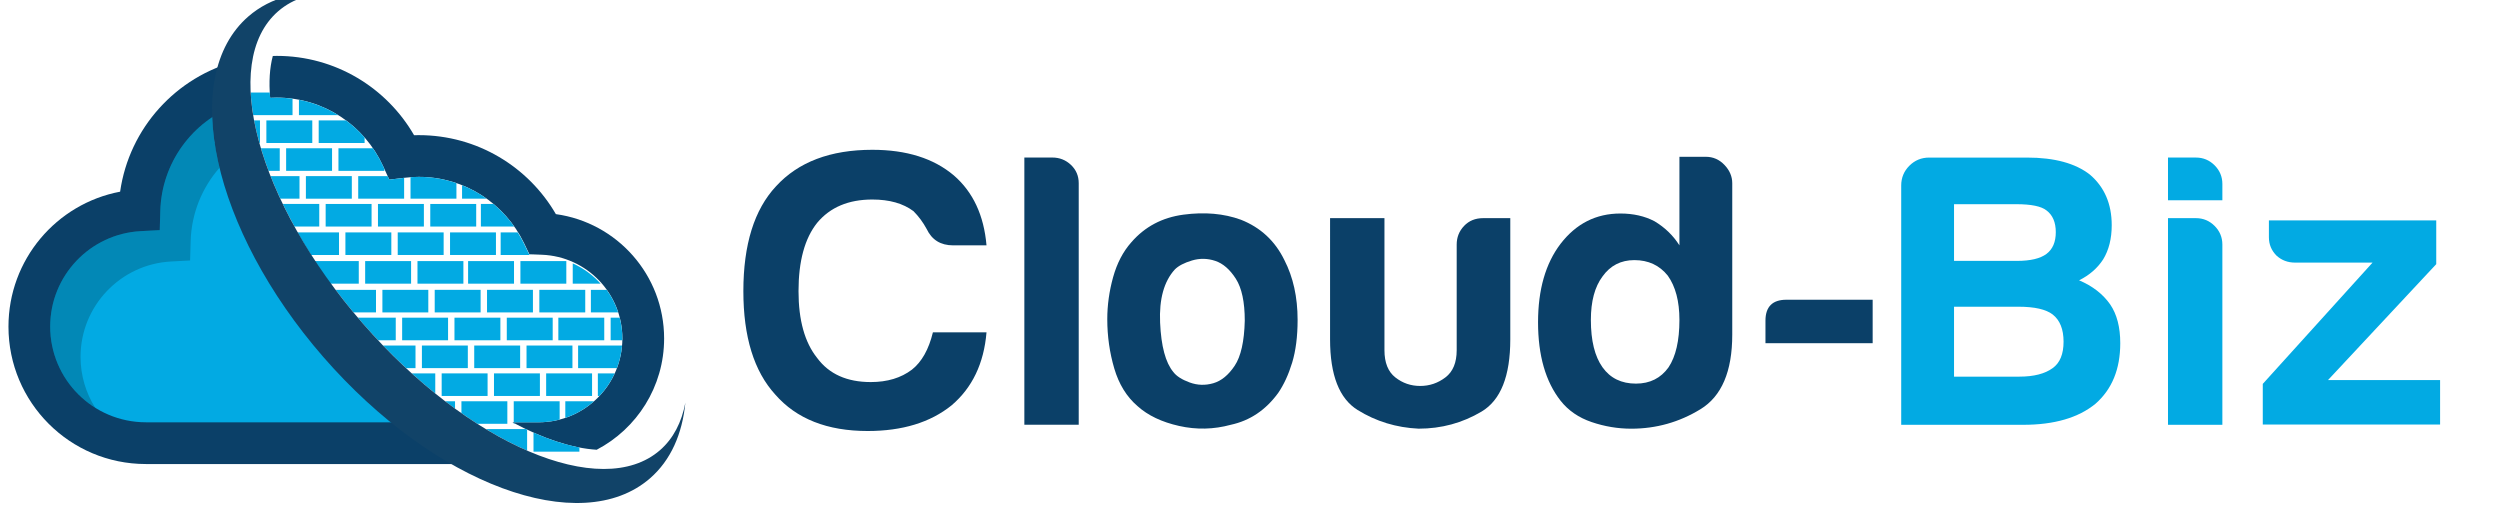
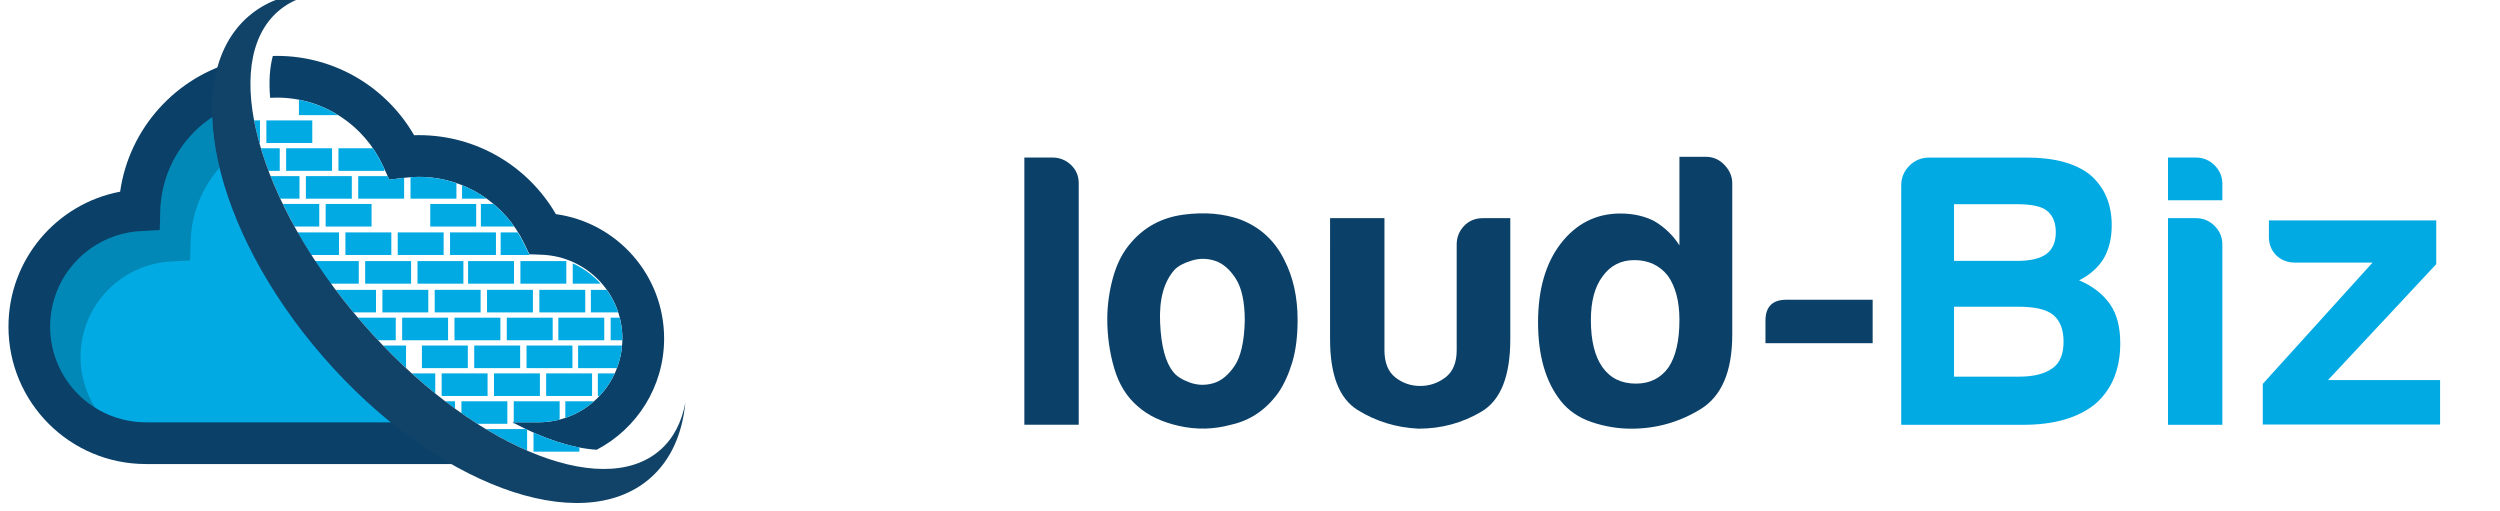
<svg xmlns="http://www.w3.org/2000/svg" xmlns:ns1="http://sodipodi.sourceforge.net/DTD/sodipodi-0.dtd" xmlns:ns2="http://www.inkscape.org/namespaces/inkscape" version="1.1" id="svg10" xml:space="preserve" width="58.43mm" height="11.938mm" viewBox="0 0 220.837 45.12" ns1:docname="d-code-logo-dark.svg" ns2:version="1.0.2 (e86c870879, 2021-01-15)" ns2:export-filename="/root/bitmap.png" ns2:export-xdpi="96" ns2:export-ydpi="96">
  <defs id="defs14">
    <clipPath clipPathUnits="userSpaceOnUse" id="clipPath110">
      <path d="m 7143.82,7241.33 h 32.07 v -55.01 h -32.07 z" id="path108" ns2:connector-curvature="0" />
    </clipPath>
  </defs>
  <ns1:namedview pagecolor="#ffffff" bordercolor="#666666" borderopacity="1" objecttolerance="10" gridtolerance="10" guidetolerance="10" ns2:pageopacity="0" ns2:pageshadow="2" ns2:window-width="1280" ns2:window-height="960" id="namedview12" showgrid="false" ns2:zoom="3.3896931" ns2:cx="244.37441" ns2:cy="88.421801" ns2:window-x="0" ns2:window-y="0" ns2:window-maximized="1" ns2:current-layer="g18" ns2:document-rotation="0" units="mm" fit-margin-top="0" fit-margin-left="0" fit-margin-right="0" fit-margin-bottom="0" />
  <g id="g18" ns2:groupmode="layer" ns2:label="Cloud-Bricks.net" transform="matrix(1.333,0,0,-1.333,-9415.593,9755.137)">
    <g id="g239" transform="matrix(0.35,0,0,0.35,4566.449,4775.953)" ns2:export-filename="/tmp/cloud-biz.png" ns2:export-xdpi="72" ns2:export-ydpi="72">
      <g id="g92" transform="translate(7239.565,7222.97)" ns2:export-filename="/root/git/erp/erp/img/Cloud-Biz-blanco.png" ns2:export-xdpi="150" ns2:export-ydpi="150">
        <path d="m 0,0 c -5.186,8.941 -14.872,14.953 -25.954,14.955 -0.3,0 -0.596,-0.005 -0.893,-0.013 -5.176,8.974 -14.874,15.016 -25.983,15.02 -0.256,0 -0.51,-0.011 -0.766,-0.019 -0.601,-2.262 -0.764,-4.938 -0.503,-7.921 0.417,0.023 0.838,0.038 1.261,0.038 h 0.008 c 8.92,0.003 16.59,-5.289 20.086,-12.903 l 1.204,-2.629 2.869,0.354 c 0.909,0.111 1.813,0.172 2.717,0.172 8.77,0.004 16.336,-5.106 19.91,-12.51 l 1.029,-2.14 2.374,-0.093 C 5.822,-8.02 12.598,-14.992 12.593,-23.543 12.578,-32.307 5.487,-39.399 -3.276,-39.414 h -4.939 c 5.713,-3.062 11.195,-4.903 15.941,-5.199 7.587,3.969 12.769,11.91 12.769,21.07 C 20.49,-11.525 11.58,-1.599 0,0 m -8.225,-39.414 h 0.01 c -0.072,0.039 -0.143,0.077 -0.217,0.114 0.07,-0.035 0.139,-0.079 0.207,-0.114" style="fill:#0b4068;fill-opacity:1;fill-rule:nonzero;stroke:none" id="path94" ns2:connector-curvature="0" />
      </g>
      <g id="g96" transform="translate(7195.238,7204.624)" ns2:export-filename="/root/git/erp/erp/img/Cloud-Biz-blanco.png" ns2:export-xdpi="150" ns2:export-ydpi="150">
        <path d="m 0,0 c -11.731,16.282 -14.367,31.605 -16.042,37.831 -0.707,2.627 -0.602,6.148 0.113,9.54 -11.619,-2.962 -20.524,-12.704 -22.248,-24.775 -12.044,-2.282 -21.136,-12.85 -21.141,-25.554 0.002,-14.368 11.643,-26.009 26.011,-26.013 H 30.885 C 22.505,-23.943 11.733,-16.28 0,0" style="fill:#0b4068;fill-opacity:1;fill-rule:nonzero;stroke:none" id="path98" ns2:connector-curvature="0" />
      </g>
      <g id="g100" transform="translate(7195.238,7204.624)" ns2:export-filename="/root/git/erp/erp/img/Cloud-Biz-blanco.png" ns2:export-xdpi="150" ns2:export-ydpi="150">
        <path d="m 0,0 c -11.731,16.282 -14.367,31.605 -16.042,37.831 -0.098,0.368 -0.181,0.756 -0.249,1.157 -8.162,-3.08 -14.02,-10.856 -14.28,-20.03 l -0.103,-3.639 -3.632,-0.195 c -9.529,-0.515 -17.117,-8.416 -17.112,-18.082 0.017,-10.001 8.11,-18.094 18.111,-18.111 H 19.501 C 13.533,-16.234 6.935,-9.621 0,0" style="fill:#02aae3;fill-opacity:1;fill-rule:nonzero;stroke:none" id="path102" ns2:connector-curvature="0" />
      </g>
      <g id="g104" ns2:export-filename="/root/git/erp/erp/img/Cloud-Biz-blanco.png" ns2:export-xdpi="150" ns2:export-ydpi="150">
        <g id="g106" />
        <g id="g118">
          <g clip-path="url(#clipPath110)" id="g116" style="opacity:0.2">
            <g transform="translate(7164.667,7223.582)" id="g114">
              <path d="m 0,0 -0.103,-3.638 -3.631,-0.195 c -9.53,-0.515 -17.118,-8.417 -17.113,-18.083 0.013,-6.475 3.409,-12.143 8.513,-15.345 -1.745,2.782 -2.759,6.07 -2.766,9.598 -0.007,9.666 7.582,17.568 17.112,18.083 l 3.632,0.195 0.103,3.638 C 5.897,-0.416 7.941,4.438 11.224,8.18 10.419,11.507 9.941,14.72 9.83,17.745 4.063,13.893 0.21,7.4 0,0" style="fill:#000000;fill-opacity:1;fill-rule:nonzero;stroke:none" id="path112" ns2:connector-curvature="0" />
            </g>
          </g>
        </g>
      </g>
      <g id="g120" transform="translate(7205.508,7204.36)" ns2:export-filename="/root/git/erp/erp/img/Cloud-Biz-blanco.png" ns2:export-xdpi="150" ns2:export-ydpi="150">
        <path d="M 0,0 V 4.275 H -7.643 C -6.566,2.843 -5.44,1.417 -4.267,0 Z" style="fill:#02aae3;fill-opacity:1;fill-rule:nonzero;stroke:none" id="path122" ns2:connector-curvature="0" />
      </g>
      <path d="m 7199.718,7215.234 h 8.693 v 4.275 h -8.693 z" style="fill:#02aae3;fill-opacity:1;fill-rule:nonzero;stroke:none" id="path124" ns2:connector-curvature="0" ns2:export-filename="/root/git/erp/erp/img/Cloud-Biz-blanco.png" ns2:export-xdpi="150" ns2:export-ydpi="150" />
-       <path d="m 7205.882,7220.618 h 8.693 v 4.276 h -8.693 z" style="fill:#02aae3;fill-opacity:1;fill-rule:nonzero;stroke:none" id="path126" ns2:connector-curvature="0" ns2:export-filename="/root/git/erp/erp/img/Cloud-Biz-blanco.png" ns2:export-xdpi="150" ns2:export-ydpi="150" />
      <path d="m 7219.153,7203.363 h -8.693 v -4.277 h 8.693 z" style="fill:#02aae3;fill-opacity:1;fill-rule:nonzero;stroke:none" id="path128" ns2:connector-curvature="0" ns2:export-filename="/root/git/erp/erp/img/Cloud-Biz-blanco.png" ns2:export-xdpi="150" ns2:export-ydpi="150" />
      <g id="g130" transform="translate(7205.905,7199.086)" ns2:export-filename="/root/git/erp/erp/img/Cloud-Biz-blanco.png" ns2:export-xdpi="150" ns2:export-ydpi="150">
        <path d="M 0,0 H 3.344 V 4.277 H -3.817 C -3.517,3.923 -3.222,3.568 -2.916,3.215 -1.956,2.112 -0.98,1.046 0,0" style="fill:#02aae3;fill-opacity:1;fill-rule:nonzero;stroke:none" id="path132" ns2:connector-curvature="0" />
      </g>
      <g id="g134" transform="translate(7207.718,7230.167)" ns2:export-filename="/root/git/erp/erp/img/Cloud-Biz-blanco.png" ns2:export-xdpi="150" ns2:export-ydpi="150">
        <path d="m 0,0 h -5.577 v -4.275 h 8.693 v 3.952 L 0.308,-0.669 Z" style="fill:#02aae3;fill-opacity:1;fill-rule:nonzero;stroke:none" id="path136" ns2:connector-curvature="0" />
      </g>
      <g id="g138" transform="translate(7211.195,7193.814)" ns2:export-filename="/root/git/erp/erp/img/Cloud-Biz-blanco.png" ns2:export-xdpi="150" ns2:export-ydpi="150">
-         <path d="M 0,0 H 1.794 V 4.276 H -4.352 C -2.918,2.785 -1.466,1.365 0,0" style="fill:#02aae3;fill-opacity:1;fill-rule:nonzero;stroke:none" id="path140" ns2:connector-curvature="0" />
+         <path d="M 0,0 V 4.276 H -4.352 C -2.918,2.785 -1.466,1.365 0,0" style="fill:#02aae3;fill-opacity:1;fill-rule:nonzero;stroke:none" id="path140" ns2:connector-curvature="0" />
      </g>
      <g id="g142" transform="translate(7194.658,7236.438)" ns2:export-filename="/root/git/erp/erp/img/Cloud-Biz-blanco.png" ns2:export-xdpi="150" ns2:export-ydpi="150">
-         <path d="M 0,0 H 8.693 V 1.037 C 7.643,2.24 6.463,3.325 5.177,4.275 H 0 Z" style="fill:#02aae3;fill-opacity:1;fill-rule:nonzero;stroke:none" id="path144" ns2:connector-curvature="0" />
-       </g>
+         </g>
      <path d="m 7225.316,7208.635 h -8.692 v -4.275 h 8.692 z" style="fill:#02aae3;fill-opacity:1;fill-rule:nonzero;stroke:none" id="path146" ns2:connector-curvature="0" ns2:export-filename="/root/git/erp/erp/img/Cloud-Biz-blanco.png" ns2:export-xdpi="150" ns2:export-ydpi="150" />
      <g id="g148" transform="translate(7198.399,7231.165)" ns2:export-filename="/root/git/erp/erp/img/Cloud-Biz-blanco.png" ns2:export-xdpi="150" ns2:export-ydpi="150">
        <path d="M 0,0 H 8.692 V 0.368 L 8.422,0.962 C 7.885,2.128 7.242,3.23 6.522,4.275 H 0 Z" style="fill:#02aae3;fill-opacity:1;fill-rule:nonzero;stroke:none" id="path150" ns2:connector-curvature="0" />
      </g>
      <path d="m 7229.059,7203.363 h -8.693 v -4.277 h 8.693 z" style="fill:#02aae3;fill-opacity:1;fill-rule:nonzero;stroke:none" id="path152" ns2:connector-curvature="0" ns2:export-filename="/root/git/erp/erp/img/Cloud-Biz-blanco.png" ns2:export-xdpi="150" ns2:export-ydpi="150" />
      <path d="m 7246.417,7192.816 h -8.692 v -4.275 h 8.692 z" style="fill:#02aae3;fill-opacity:1;fill-rule:nonzero;stroke:none" id="path154" ns2:connector-curvature="0" ns2:export-filename="/root/git/erp/erp/img/Cloud-Biz-blanco.png" ns2:export-xdpi="150" ns2:export-ydpi="150" />
      <path d="m 7242.703,7198.09 h -8.693 v -4.276 h 8.693 z" style="fill:#02aae3;fill-opacity:1;fill-rule:nonzero;stroke:none" id="path156" ns2:connector-curvature="0" ns2:export-filename="/root/git/erp/erp/img/Cloud-Biz-blanco.png" ns2:export-xdpi="150" ns2:export-ydpi="150" />
      <path d="m 7232.8,7198.09 h -8.693 v -4.276 h 8.693 z" style="fill:#02aae3;fill-opacity:1;fill-rule:nonzero;stroke:none" id="path158" ns2:connector-curvature="0" ns2:export-filename="/root/git/erp/erp/img/Cloud-Biz-blanco.png" ns2:export-xdpi="150" ns2:export-ydpi="150" />
      <g id="g160" transform="translate(7240.28,7184.069)" ns2:export-filename="/root/git/erp/erp/img/Cloud-Biz-blanco.png" ns2:export-xdpi="150" ns2:export-ydpi="150">
        <path d="m 0,0 v 3.473 h -8.693 v -3.987 h 4.702 C -2.612,-0.513 -1.274,-0.333 0,0" style="fill:#02aae3;fill-opacity:1;fill-rule:nonzero;stroke:none" id="path162" ns2:connector-curvature="0" />
      </g>
      <g id="g164" transform="translate(7241.351,7187.542)" ns2:export-filename="/root/git/erp/erp/img/Cloud-Biz-blanco.png" ns2:export-xdpi="150" ns2:export-ydpi="150">
        <path d="M 0,0 V -3.149 C 2.027,-2.465 3.87,-1.387 5.438,0 Z" style="fill:#02aae3;fill-opacity:1;fill-rule:nonzero;stroke:none" id="path166" ns2:connector-curvature="0" />
      </g>
      <path d="m 7238.963,7203.363 h -8.692 v -4.277 h 8.692 z" style="fill:#02aae3;fill-opacity:1;fill-rule:nonzero;stroke:none" id="path168" ns2:connector-curvature="0" ns2:export-filename="/root/git/erp/erp/img/Cloud-Biz-blanco.png" ns2:export-xdpi="150" ns2:export-ydpi="150" />
      <path d="m 7209.621,7215.234 h 8.695 v 4.275 h -8.695 z" style="fill:#02aae3;fill-opacity:1;fill-rule:nonzero;stroke:none" id="path170" ns2:connector-curvature="0" ns2:export-filename="/root/git/erp/erp/img/Cloud-Biz-blanco.png" ns2:export-xdpi="150" ns2:export-ydpi="150" />
      <g id="g172" transform="translate(7242.757,7209.803)" ns2:export-filename="/root/git/erp/erp/img/Cloud-Biz-blanco.png" ns2:export-xdpi="150" ns2:export-ydpi="150">
        <path d="M 0,0 H 5.28 C 3.811,1.621 2.021,2.939 0,3.842 Z" style="fill:#02aae3;fill-opacity:1;fill-rule:nonzero;stroke:none" id="path174" ns2:connector-curvature="0" />
      </g>
      <g id="g176" transform="translate(7251.364,7204.36)" ns2:export-filename="/root/git/erp/erp/img/Cloud-Biz-blanco.png" ns2:export-xdpi="150" ns2:export-ydpi="150">
        <path d="M 0,0 C -0.504,1.547 -1.245,2.98 -2.171,4.275 H -5.169 V 0 Z" style="fill:#02aae3;fill-opacity:1;fill-rule:nonzero;stroke:none" id="path178" ns2:connector-curvature="0" />
      </g>
      <g id="g180" transform="translate(7221.802,7225.892)" ns2:export-filename="/root/git/erp/erp/img/Cloud-Biz-blanco.png" ns2:export-xdpi="150" ns2:export-ydpi="150">
        <path d="M 0,0 H 4.659 C 3.226,1.03 1.662,1.889 0,2.554 Z" style="fill:#02aae3;fill-opacity:1;fill-rule:nonzero;stroke:none" id="path182" ns2:connector-curvature="0" />
      </g>
      <path d="m 7215.785,7220.618 h 8.695 v 4.276 h -8.695 z" style="fill:#02aae3;fill-opacity:1;fill-rule:nonzero;stroke:none" id="path184" ns2:connector-curvature="0" ns2:export-filename="/root/git/erp/erp/img/Cloud-Biz-blanco.png" ns2:export-xdpi="150" ns2:export-ydpi="150" />
      <g id="g186" transform="translate(7225.367,7220.618)" ns2:export-filename="/root/git/erp/erp/img/Cloud-Biz-blanco.png" ns2:export-xdpi="150" ns2:export-ydpi="150">
        <path d="M 0,0 H 6.316 C 5.195,1.593 3.875,3.031 2.386,4.276 H 0 Z" style="fill:#02aae3;fill-opacity:1;fill-rule:nonzero;stroke:none" id="path188" ns2:connector-curvature="0" />
      </g>
      <g id="g190" transform="translate(7216.73,7192.816)" ns2:export-filename="/root/git/erp/erp/img/Cloud-Biz-blanco.png" ns2:export-xdpi="150" ns2:export-ydpi="150">
        <path d="M 0,0 H -4.45 C -2.976,-1.334 -1.491,-2.606 0,-3.809 Z" style="fill:#02aae3;fill-opacity:1;fill-rule:nonzero;stroke:none" id="path192" ns2:connector-curvature="0" />
      </g>
      <g id="g194" transform="translate(7232.343,7219.509)" ns2:export-filename="/root/git/erp/erp/img/Cloud-Biz-blanco.png" ns2:export-xdpi="150" ns2:export-ydpi="150">
        <path d="M 0,0 H -3.232 V -4.275 H 2.934 L 2.208,-4.247 1.179,-2.108 C 0.827,-1.379 0.426,-0.68 0,0" style="fill:#02aae3;fill-opacity:1;fill-rule:nonzero;stroke:none" id="path196" ns2:connector-curvature="0" />
      </g>
      <g id="g198" transform="translate(7202.247,7214.079)" ns2:export-filename="/root/git/erp/erp/img/Cloud-Biz-blanco.png" ns2:export-xdpi="150" ns2:export-ydpi="150">
        <path d="m 0,0 h -8.385 c 0.931,-1.427 1.915,-2.853 2.948,-4.276 H 0 Z" style="fill:#02aae3;fill-opacity:1;fill-rule:nonzero;stroke:none" id="path200" ns2:connector-curvature="0" />
      </g>
      <g id="g202" transform="translate(7212.044,7229.96)" ns2:export-filename="/root/git/erp/erp/img/Cloud-Biz-blanco.png" ns2:export-xdpi="150" ns2:export-ydpi="150">
        <path d="m 0,0 v -4.068 h 8.693 v 2.945 C 6.456,-0.36 4.064,0.066 1.567,0.064 1.047,0.064 0.524,0.039 0,0" style="fill:#02aae3;fill-opacity:1;fill-rule:nonzero;stroke:none" id="path204" ns2:connector-curvature="0" />
      </g>
      <g id="g206" transform="translate(7247.818,7188.541)" ns2:export-filename="/root/git/erp/erp/img/Cloud-Biz-blanco.png" ns2:export-xdpi="150" ns2:export-ydpi="150">
        <path d="M 0,0 C 1.182,1.251 2.161,2.693 2.89,4.275 H -0.304 V 0 Z" style="fill:#02aae3;fill-opacity:1;fill-rule:nonzero;stroke:none" id="path208" ns2:connector-curvature="0" />
      </g>
      <g id="g210" transform="translate(7252.158,7199.427)" ns2:export-filename="/root/git/erp/erp/img/Cloud-Biz-blanco.png" ns2:export-xdpi="150" ns2:export-ydpi="150">
        <path d="m 0,0 c 0,1.362 -0.188,2.676 -0.509,3.937 h -1.713 v -4.278 h 2.214 C -0.007,-0.227 0,-0.114 0,0" style="fill:#02aae3;fill-opacity:1;fill-rule:nonzero;stroke:none" id="path212" ns2:connector-curvature="0" />
      </g>
      <path d="m 7248.727,7203.363 h -8.693 v -4.277 h 8.693 z" style="fill:#02aae3;fill-opacity:1;fill-rule:nonzero;stroke:none" id="path214" ns2:connector-curvature="0" ns2:export-filename="/root/git/erp/erp/img/Cloud-Biz-blanco.png" ns2:export-xdpi="150" ns2:export-ydpi="150" />
      <g id="g216" transform="translate(7252.096,7198.09)" ns2:export-filename="/root/git/erp/erp/img/Cloud-Biz-blanco.png" ns2:export-xdpi="150" ns2:export-ydpi="150">
        <path d="m 0,0 h -8.322 v -4.276 h 7.353 C -0.458,-2.929 -0.127,-1.493 0,0" style="fill:#02aae3;fill-opacity:1;fill-rule:nonzero;stroke:none" id="path218" ns2:connector-curvature="0" />
      </g>
      <path d="m 7203.457,7209.803 h 8.695 v 4.276 h -8.695 z" style="fill:#02aae3;fill-opacity:1;fill-rule:nonzero;stroke:none" id="path220" ns2:connector-curvature="0" ns2:export-filename="/root/git/erp/erp/img/Cloud-Biz-blanco.png" ns2:export-xdpi="150" ns2:export-ydpi="150" />
      <path d="m 7245.126,7208.635 h -8.691 v -4.275 h 8.691 z" style="fill:#02aae3;fill-opacity:1;fill-rule:nonzero;stroke:none" id="path222" ns2:connector-curvature="0" ns2:export-filename="/root/git/erp/erp/img/Cloud-Biz-blanco.png" ns2:export-xdpi="150" ns2:export-ydpi="150" />
      <path d="m 7206.721,7204.36 h 8.691 v 4.275 h -8.691 z" style="fill:#02aae3;fill-opacity:1;fill-rule:nonzero;stroke:none" id="path224" ns2:connector-curvature="0" ns2:export-filename="/root/git/erp/erp/img/Cloud-Biz-blanco.png" ns2:export-xdpi="150" ns2:export-ydpi="150" />
      <path d="m 7219.528,7215.234 h 8.691 v 4.275 h -8.691 z" style="fill:#02aae3;fill-opacity:1;fill-rule:nonzero;stroke:none" id="path226" ns2:connector-curvature="0" ns2:export-filename="/root/git/erp/erp/img/Cloud-Biz-blanco.png" ns2:export-xdpi="150" ns2:export-ydpi="150" />
      <path d="m 7222.056,7214.079 h -8.693 v -4.276 h 8.693 z" style="fill:#02aae3;fill-opacity:1;fill-rule:nonzero;stroke:none" id="path228" ns2:connector-curvature="0" ns2:export-filename="/root/git/erp/erp/img/Cloud-Biz-blanco.png" ns2:export-xdpi="150" ns2:export-ydpi="150" />
      <path d="m 7241.543,7214.079 h -8.691 v -4.276 h 8.691 z" style="fill:#02aae3;fill-opacity:1;fill-rule:nonzero;stroke:none" id="path230" ns2:connector-curvature="0" ns2:export-filename="/root/git/erp/erp/img/Cloud-Biz-blanco.png" ns2:export-xdpi="150" ns2:export-ydpi="150" />
      <path d="m 7231.64,7214.079 h -8.693 v -4.276 h 8.693 z" style="fill:#02aae3;fill-opacity:1;fill-rule:nonzero;stroke:none" id="path232" ns2:connector-curvature="0" ns2:export-filename="/root/git/erp/erp/img/Cloud-Biz-blanco.png" ns2:export-xdpi="150" ns2:export-ydpi="150" />
      <path d="m 7235.222,7208.635 h -8.692 v -4.275 h 8.692 z" style="fill:#02aae3;fill-opacity:1;fill-rule:nonzero;stroke:none" id="path234" ns2:connector-curvature="0" ns2:export-filename="/root/git/erp/erp/img/Cloud-Biz-blanco.png" ns2:export-xdpi="150" ns2:export-ydpi="150" />
      <g id="g236" transform="translate(7183.431,7236.438)" ns2:export-filename="/root/git/erp/erp/img/Cloud-Biz-blanco.png" ns2:export-xdpi="150" ns2:export-ydpi="150">
        <path d="M 0,0 H 0.111 V 4.275 H -1.008 C -0.746,2.885 -0.404,1.457 0,0" style="fill:#02aae3;fill-opacity:1;fill-rule:nonzero;stroke:none" id="path238" ns2:connector-curvature="0" />
      </g>
      <g id="g240" transform="translate(7189.706,7244.824)" ns2:export-filename="/root/git/erp/erp/img/Cloud-Biz-blanco.png" ns2:export-xdpi="150" ns2:export-ydpi="150">
-         <path d="m 0,0 c -0.972,0.129 -1.963,0.207 -2.97,0.206 h -0.009 c -0.422,0 -0.843,-0.016 -1.261,-0.039 -0.029,0.336 -0.052,0.667 -0.071,0.996 h -3.611 c 0.069,-1.376 0.233,-2.806 0.475,-4.275 H 0 Z" style="fill:#02aae3;fill-opacity:1;fill-rule:nonzero;stroke:none" id="path242" ns2:connector-curvature="0" />
-       </g>
+         </g>
      <g id="g244" transform="translate(7174.849,7236.438)" ns2:export-filename="/root/git/erp/erp/img/Cloud-Biz-blanco.png" ns2:export-xdpi="150" ns2:export-ydpi="150">
        <path d="M 0,0 H 0.122 C 0.083,0.262 0.034,0.527 0,0.787 Z" style="fill:#02aae3;fill-opacity:1;fill-rule:nonzero;stroke:none" id="path246" ns2:connector-curvature="0" />
      </g>
      <g id="g248" transform="translate(7191.025,7230.167)" ns2:export-filename="/root/git/erp/erp/img/Cloud-Biz-blanco.png" ns2:export-xdpi="150" ns2:export-ydpi="150">
        <path d="m 0,0 h -5.476 c 0.556,-1.409 1.17,-2.835 1.843,-4.275 H 0 Z" style="fill:#02aae3;fill-opacity:1;fill-rule:nonzero;stroke:none" id="path250" ns2:connector-curvature="0" />
      </g>
      <g id="g252" transform="translate(7187.284,7235.44)" ns2:export-filename="/root/git/erp/erp/img/Cloud-Biz-blanco.png" ns2:export-xdpi="150" ns2:export-ydpi="150">
        <path d="m 0,0 h -3.563 c 0.418,-1.401 0.9,-2.827 1.444,-4.275 H 0 Z" style="fill:#02aae3;fill-opacity:1;fill-rule:nonzero;stroke:none" id="path254" ns2:connector-curvature="0" />
      </g>
      <g id="g256" transform="translate(7194.766,7220.618)" ns2:export-filename="/root/git/erp/erp/img/Cloud-Biz-blanco.png" ns2:export-xdpi="150" ns2:export-ydpi="150">
        <path d="M 0,0 V 4.276 H -6.901 C -6.216,2.861 -5.478,1.434 -4.687,0 Z" style="fill:#02aae3;fill-opacity:1;fill-rule:nonzero;stroke:none" id="path258" ns2:connector-curvature="0" />
      </g>
      <g id="g260" transform="translate(7244.021,7178.791)" ns2:export-filename="/root/git/erp/erp/img/Cloud-Biz-blanco.png" ns2:export-xdpi="150" ns2:export-ydpi="150">
        <path d="M 0,0 C -2.74,0.522 -5.663,1.478 -8.691,2.82 V -0.798 H 0 Z" style="fill:#02aae3;fill-opacity:1;fill-rule:nonzero;stroke:none" id="path262" ns2:connector-curvature="0" />
      </g>
      <g id="g264" transform="translate(7220.472,7187.542)" ns2:export-filename="/root/git/erp/erp/img/Cloud-Biz-blanco.png" ns2:export-xdpi="150" ns2:export-ydpi="150">
        <path d="M 0,0 H -1.877 C -1.251,-0.479 -0.626,-0.941 0,-1.394 Z" style="fill:#02aae3;fill-opacity:1;fill-rule:nonzero;stroke:none" id="path266" ns2:connector-curvature="0" />
      </g>
      <g id="g268" transform="translate(7226.308,7182.27)" ns2:export-filename="/root/git/erp/erp/img/Cloud-Biz-blanco.png" ns2:export-xdpi="150" ns2:export-ydpi="150">
        <path d="M 0,0 C 2.646,-1.6 5.263,-2.958 7.811,-4.069 V -0.1 C 7.737,-0.064 7.667,-0.034 7.594,0 Z" style="fill:#02aae3;fill-opacity:1;fill-rule:nonzero;stroke:none" id="path270" ns2:connector-curvature="0" />
      </g>
      <g id="g272" transform="translate(7193.209,7215.234)" ns2:export-filename="/root/git/erp/erp/img/Cloud-Biz-blanco.png" ns2:export-xdpi="150" ns2:export-ydpi="150">
        <path d="M 0,0 H 5.297 V 4.275 H -2.576 C -1.77,2.854 -0.911,1.427 0,0" style="fill:#02aae3;fill-opacity:1;fill-rule:nonzero;stroke:none" id="path274" ns2:connector-curvature="0" />
      </g>
      <path d="m 7200.93,7230.167 h -8.695 v -4.275 h 8.695 z" style="fill:#02aae3;fill-opacity:1;fill-rule:nonzero;stroke:none" id="path276" ns2:connector-curvature="0" ns2:export-filename="/root/git/erp/erp/img/Cloud-Biz-blanco.png" ns2:export-xdpi="150" ns2:export-ydpi="150" />
      <path d="m 7193.446,7240.713 h -8.693 v -4.275 h 8.693 z" style="fill:#02aae3;fill-opacity:1;fill-rule:nonzero;stroke:none" id="path278" ns2:connector-curvature="0" ns2:export-filename="/root/git/erp/erp/img/Cloud-Biz-blanco.png" ns2:export-xdpi="150" ns2:export-ydpi="150" />
      <path d="m 7197.188,7235.44 h -8.694 v -4.275 h 8.694 z" style="fill:#02aae3;fill-opacity:1;fill-rule:nonzero;stroke:none" id="path280" ns2:connector-curvature="0" ns2:export-filename="/root/git/erp/erp/img/Cloud-Biz-blanco.png" ns2:export-xdpi="150" ns2:export-ydpi="150" />
      <path d="m 7204.67,7224.895 h -8.693 v -4.276 h 8.693 z" style="fill:#02aae3;fill-opacity:1;fill-rule:nonzero;stroke:none" id="path282" ns2:connector-curvature="0" ns2:export-filename="/root/git/erp/erp/img/Cloud-Biz-blanco.png" ns2:export-xdpi="150" ns2:export-ydpi="150" />
      <g id="g284" transform="translate(7190.918,7244.622)" ns2:export-filename="/root/git/erp/erp/img/Cloud-Biz-blanco.png" ns2:export-xdpi="150" ns2:export-ydpi="150">
        <path d="M 0,0 V -2.91 H 7.438 C 5.195,-1.515 2.685,-0.516 0,0" style="fill:#02aae3;fill-opacity:1;fill-rule:nonzero;stroke:none" id="path286" ns2:connector-curvature="0" />
      </g>
      <g id="g288" transform="translate(7230.377,7183.267)" ns2:export-filename="/root/git/erp/erp/img/Cloud-Biz-blanco.png" ns2:export-xdpi="150" ns2:export-ydpi="150">
        <path d="M 0,0 V 4.275 H -8.693 V 2.023 C -7.689,1.32 -6.685,0.639 -5.683,0 Z" style="fill:#02aae3;fill-opacity:1;fill-rule:nonzero;stroke:none" id="path290" ns2:connector-curvature="0" />
      </g>
      <path d="m 7226.636,7192.816 h -8.693 v -4.275 h 8.693 z" style="fill:#02aae3;fill-opacity:1;fill-rule:nonzero;stroke:none" id="path292" ns2:connector-curvature="0" ns2:export-filename="/root/git/erp/erp/img/Cloud-Biz-blanco.png" ns2:export-xdpi="150" ns2:export-ydpi="150" />
      <path d="m 7222.895,7198.09 h -8.693 v -4.276 h 8.693 z" style="fill:#02aae3;fill-opacity:1;fill-rule:nonzero;stroke:none" id="path294" ns2:connector-curvature="0" ns2:export-filename="/root/git/erp/erp/img/Cloud-Biz-blanco.png" ns2:export-xdpi="150" ns2:export-ydpi="150" />
      <g id="g296" transform="translate(7231.587,7183.434)" ns2:export-filename="/root/git/erp/erp/img/Cloud-Biz-blanco.png" ns2:export-xdpi="150" ns2:export-ydpi="150">
        <path d="M 0,0 V -0.167 H 0.326 C 0.219,-0.111 0.112,-0.058 0,0" style="fill:#02aae3;fill-opacity:1;fill-rule:nonzero;stroke:none" id="path298" ns2:connector-curvature="0" />
      </g>
      <path d="m 7236.541,7192.816 h -8.693 v -4.275 h 8.693 z" style="fill:#02aae3;fill-opacity:1;fill-rule:nonzero;stroke:none" id="path300" ns2:connector-curvature="0" ns2:export-filename="/root/git/erp/erp/img/Cloud-Biz-blanco.png" ns2:export-xdpi="150" ns2:export-ydpi="150" />
      <g id="g302" transform="translate(7259.277,7178.273)" ns2:export-filename="/root/git/erp/erp/img/Cloud-Biz-blanco.png" ns2:export-xdpi="150" ns2:export-ydpi="150">
        <path d="m 0,0 c -11.119,-9.676 -36.32,1.082 -56.288,24.028 -19.966,22.945 -27.138,49.39 -16.019,59.066 2.9,2.524 6.766,3.646 11.24,3.534 -6.69,0.64 -12.572,-0.765 -16.886,-4.519 -13.161,-11.453 -6.803,-40.31 14.204,-64.453 21.008,-24.143 48.71,-34.427 61.871,-22.973 C 2.049,-1.9 4.225,3.073 4.807,9.002 4.108,5.291 2.534,2.204 0,0" style="fill:#114368;fill-opacity:1;fill-rule:nonzero;stroke:none" id="path304" ns2:connector-curvature="0" />
      </g>
    </g>
    <g id="g28" transform="matrix(0.868,0,0,0.868,7128.834,7296.158)" ns2:export-filename="/root/git/erp/erp/img/Cloud-Biz-blanco.png" ns2:export-xdpi="150" ns2:export-ydpi="150">
-       <path d="m 0,0 c -0.198,-2.372 -1.088,-4.231 -2.669,-5.575 -1.622,-1.305 -3.757,-1.957 -6.405,-1.957 -3.084,0 -5.437,0.928 -7.057,2.787 -1.622,1.779 -2.432,4.408 -2.432,7.888 0,3.558 0.831,6.227 2.491,8.006 1.699,1.858 4.152,2.788 7.354,2.788 2.609,0 4.685,-0.653 6.227,-1.958 C -1.029,10.714 -0.198,8.935 0,6.642 h -2.55 c -0.949,0 -1.622,0.416 -2.017,1.246 -0.277,0.512 -0.613,0.967 -1.008,1.364 -0.791,0.593 -1.839,0.889 -3.143,0.889 -1.819,0 -3.223,-0.593 -4.211,-1.779 -0.949,-1.186 -1.423,-2.926 -1.423,-5.219 0,-2.214 0.474,-3.914 1.423,-5.1 0.909,-1.227 2.273,-1.839 4.092,-1.839 1.265,0 2.313,0.317 3.144,0.949 0.75,0.593 1.284,1.542 1.601,2.847 z" style="fill:#0b4068;fill-opacity:1;fill-rule:nonzero;stroke:none" id="path30" ns2:connector-curvature="0" />
-     </g>
+       </g>
    <g id="g32" transform="matrix(0.868,0,0,0.868,7131.342,7307.743)" ns2:export-filename="/root/git/erp/erp/img/Cloud-Biz-blanco.png" ns2:export-xdpi="150" ns2:export-ydpi="150">
      <path d="M 0,0 H 2.135 C 2.688,0 3.163,-0.188 3.559,-0.563 3.953,-0.939 4.151,-1.404 4.151,-1.957 V -20.401 H 0 Z" style="fill:#0b4068;fill-opacity:1;fill-rule:nonzero;stroke:none" id="path34" ns2:connector-curvature="0" />
    </g>
    <g id="g36" transform="matrix(0.868,0,0,0.868,7141.316,7300.328)" ns2:export-filename="/root/git/erp/erp/img/Cloud-Biz-blanco.png" ns2:export-xdpi="150" ns2:export-ydpi="150">
      <path d="m 0,0 c -0.83,-0.91 -1.207,-2.264 -1.127,-4.063 0.079,-1.799 0.416,-3.054 1.008,-3.765 0.238,-0.318 0.653,-0.584 1.246,-0.801 0.593,-0.218 1.195,-0.237 1.809,-0.059 0.612,0.177 1.156,0.623 1.63,1.334 0.475,0.711 0.732,1.858 0.771,3.44 0,1.423 -0.227,2.49 -0.681,3.202 C 4.201,0 3.677,0.454 3.084,0.652 2.491,0.85 1.898,0.859 1.305,0.682 0.712,0.504 0.276,0.276 0,0 m -2.847,-10.438 c -0.83,0.711 -1.423,1.669 -1.779,2.876 -0.355,1.206 -0.534,2.461 -0.534,3.766 0,1.067 0.149,2.135 0.445,3.203 0.297,1.068 0.761,1.957 1.394,2.668 1.028,1.187 2.352,1.888 3.973,2.106 C 2.273,4.397 3.736,4.27 5.041,3.795 6.543,3.202 7.65,2.174 8.362,0.712 9.034,-0.593 9.371,-2.115 9.371,-3.855 9.371,-5.121 9.231,-6.208 8.955,-7.117 8.678,-8.026 8.322,-8.798 7.888,-9.43 6.939,-10.734 5.732,-11.545 4.27,-11.861 2.965,-12.217 1.65,-12.247 0.326,-11.95 c -1.325,0.297 -2.382,0.801 -3.173,1.512" style="fill:#0b4068;fill-opacity:1;fill-rule:nonzero;stroke:none" id="path38" ns2:connector-curvature="0" />
    </g>
    <g id="g40" transform="matrix(0.868,0,0,0.868,7163.544,7303.726)" ns2:export-filename="/root/git/erp/erp/img/Cloud-Biz-blanco.png" ns2:export-xdpi="150" ns2:export-ydpi="150">
      <path d="m 0,0 v -9.252 c 0,-2.808 -0.732,-4.646 -2.194,-5.516 -1.463,-0.87 -3.065,-1.304 -4.804,-1.304 -1.7,0.08 -3.252,0.553 -4.655,1.424 -1.404,0.869 -2.106,2.669 -2.106,5.396 V 0 h 4.152 v -10.082 c 0,-0.949 0.276,-1.641 0.83,-2.076 0.553,-0.436 1.186,-0.653 1.898,-0.653 0.712,0 1.354,0.217 1.927,0.653 0.573,0.435 0.86,1.127 0.86,2.076 v 8.065 c 0,0.554 0.187,1.028 0.564,1.424 C -3.153,-0.198 -2.668,0 -2.076,0 Z" style="fill:#0b4068;fill-opacity:1;fill-rule:nonzero;stroke:none" id="path42" ns2:connector-curvature="0" />
    </g>
    <g id="g44" transform="matrix(0.868,0,0,0.868,7168.884,7296.981)" ns2:export-filename="/root/git/erp/erp/img/Cloud-Biz-blanco.png" ns2:export-xdpi="150" ns2:export-ydpi="150">
      <path d="m 0,0 c 0,-1.581 0.297,-2.787 0.89,-3.617 0.593,-0.83 1.443,-1.245 2.55,-1.245 1.067,0 1.898,0.415 2.491,1.245 0.553,0.83 0.83,2.036 0.83,3.617 0,1.424 -0.297,2.551 -0.889,3.381 C 5.239,4.171 4.389,4.567 3.321,4.567 2.293,4.567 1.483,4.151 0.89,3.321 0.297,2.53 0,1.424 0,0 m 6.761,12.455 h 2.016 c 0.554,0 1.028,-0.208 1.424,-0.623 0.395,-0.415 0.593,-0.881 0.593,-1.394 V -1.126 c 0,-2.809 -0.811,-4.706 -2.432,-5.693 -1.621,-0.99 -3.38,-1.484 -5.278,-1.484 -1.028,0 -2.037,0.169 -3.024,0.505 -0.989,0.335 -1.78,0.879 -2.373,1.631 -1.147,1.462 -1.72,3.459 -1.72,5.989 0,2.491 0.573,4.488 1.72,5.991 1.187,1.541 2.708,2.312 4.567,2.312 0.988,0 1.858,-0.198 2.609,-0.593 C 5.654,7.058 6.287,6.444 6.761,5.693 Z" style="fill:#0b4068;fill-opacity:1;fill-rule:nonzero;stroke:none" id="path46" ns2:connector-curvature="0" />
    </g>
    <g id="g48" transform="matrix(0.868,0,0,0.868,7180.454,7295.438)" ns2:export-filename="/root/git/erp/erp/img/Cloud-Biz-blanco.png" ns2:export-xdpi="150" ns2:export-ydpi="150">
      <path d="m 0,0 v 1.72 c 0,1.067 0.534,1.6 1.601,1.6 H 8.184 V 0 Z" style="fill:#0b4068;fill-opacity:1;fill-rule:nonzero;stroke:none" id="path50" ns2:connector-curvature="0" />
    </g>
    <g id="g52" transform="matrix(0.868,0,0,0.868,7192.95,7293.223)" ns2:export-filename="/root/git/erp/erp/img/Cloud-Biz-blanco.png" ns2:export-xdpi="150" ns2:export-ydpi="150">
      <path d="m 0,0 h 4.982 c 1.106,0 1.957,0.217 2.55,0.652 0.553,0.395 0.83,1.068 0.83,2.017 0,0.949 -0.277,1.641 -0.83,2.076 C 7.018,5.14 6.147,5.338 4.922,5.338 H 0 Z m 0,8.837 h 4.804 c 1.028,0 1.779,0.178 2.254,0.533 0.474,0.357 0.711,0.909 0.711,1.661 0,0.75 -0.237,1.305 -0.711,1.66 -0.396,0.317 -1.167,0.475 -2.313,0.475 L 0,13.166 Z M -4.033,-3.677 V 14.59 c 0,0.593 0.208,1.097 0.623,1.512 0.415,0.415 0.919,0.623 1.512,0.623 h 7.473 c 2.095,0 3.696,-0.436 4.803,-1.305 1.107,-0.949 1.661,-2.234 1.661,-3.856 0,-1.028 -0.218,-1.897 -0.652,-2.609 C 10.951,8.282 10.339,7.749 9.548,7.354 10.576,6.919 11.366,6.306 11.92,5.516 c 0.514,-0.752 0.771,-1.741 0.771,-2.965 0,-1.978 -0.632,-3.52 -1.897,-4.626 C 9.489,-3.143 7.65,-3.677 5.278,-3.677 Z" style="fill:#02aae3;fill-opacity:1;fill-rule:nonzero;stroke:none" id="path54" ns2:connector-curvature="0" />
    </g>
    <g id="g60" transform="matrix(0.868,0,0,0.868,7207.129,7303.726)" ns2:export-filename="/root/git/erp/erp/img/Cloud-Biz-blanco.png" ns2:export-xdpi="150" ns2:export-ydpi="150">
      <path d="m 0,0 h 2.136 c 0.552,0 1.027,-0.198 1.423,-0.593 0.394,-0.396 0.592,-0.87 0.592,-1.424 V -15.775 H 0 Z M 0,4.626 H 2.136 C 2.688,4.626 3.163,4.428 3.559,4.033 3.953,3.637 4.151,3.163 4.151,2.609 V 1.364 H 0 Z" style="fill:#02aae3;fill-opacity:1;fill-rule:nonzero;stroke:none" id="path62" ns2:connector-curvature="0" />
    </g>
    <g aria-label="z" transform="scale(1,-1)" id="text583" style="font-style:normal;font-weight:normal;font-size:26.044px;line-height:1.25;font-family:sans-serif;letter-spacing:0px;word-spacing:0px;fill:#02aae3;fill-opacity:1;stroke:none;stroke-width:0.651">
      <path d="m 7213.41,-7290.047 v -2.696 l 7.274,-8.037 h -5.138 q -0.712,0 -1.221,-0.458 -0.509,-0.509 -0.509,-1.221 v -1.119 h 11.089 v 2.9 l -7.172,7.681 h 7.427 v 2.95 z" style="font-style:normal;font-variant:normal;font-weight:bold;font-stretch:normal;font-size:26.044px;font-family:Harabara;-inkscape-font-specification:'Harabara, Bold';font-variant-ligatures:normal;font-variant-caps:normal;font-variant-numeric:normal;font-variant-east-asian:normal;fill:#02aae3;fill-opacity:1;stroke-width:0.651" id="path141" />
    </g>
  </g>
</svg>